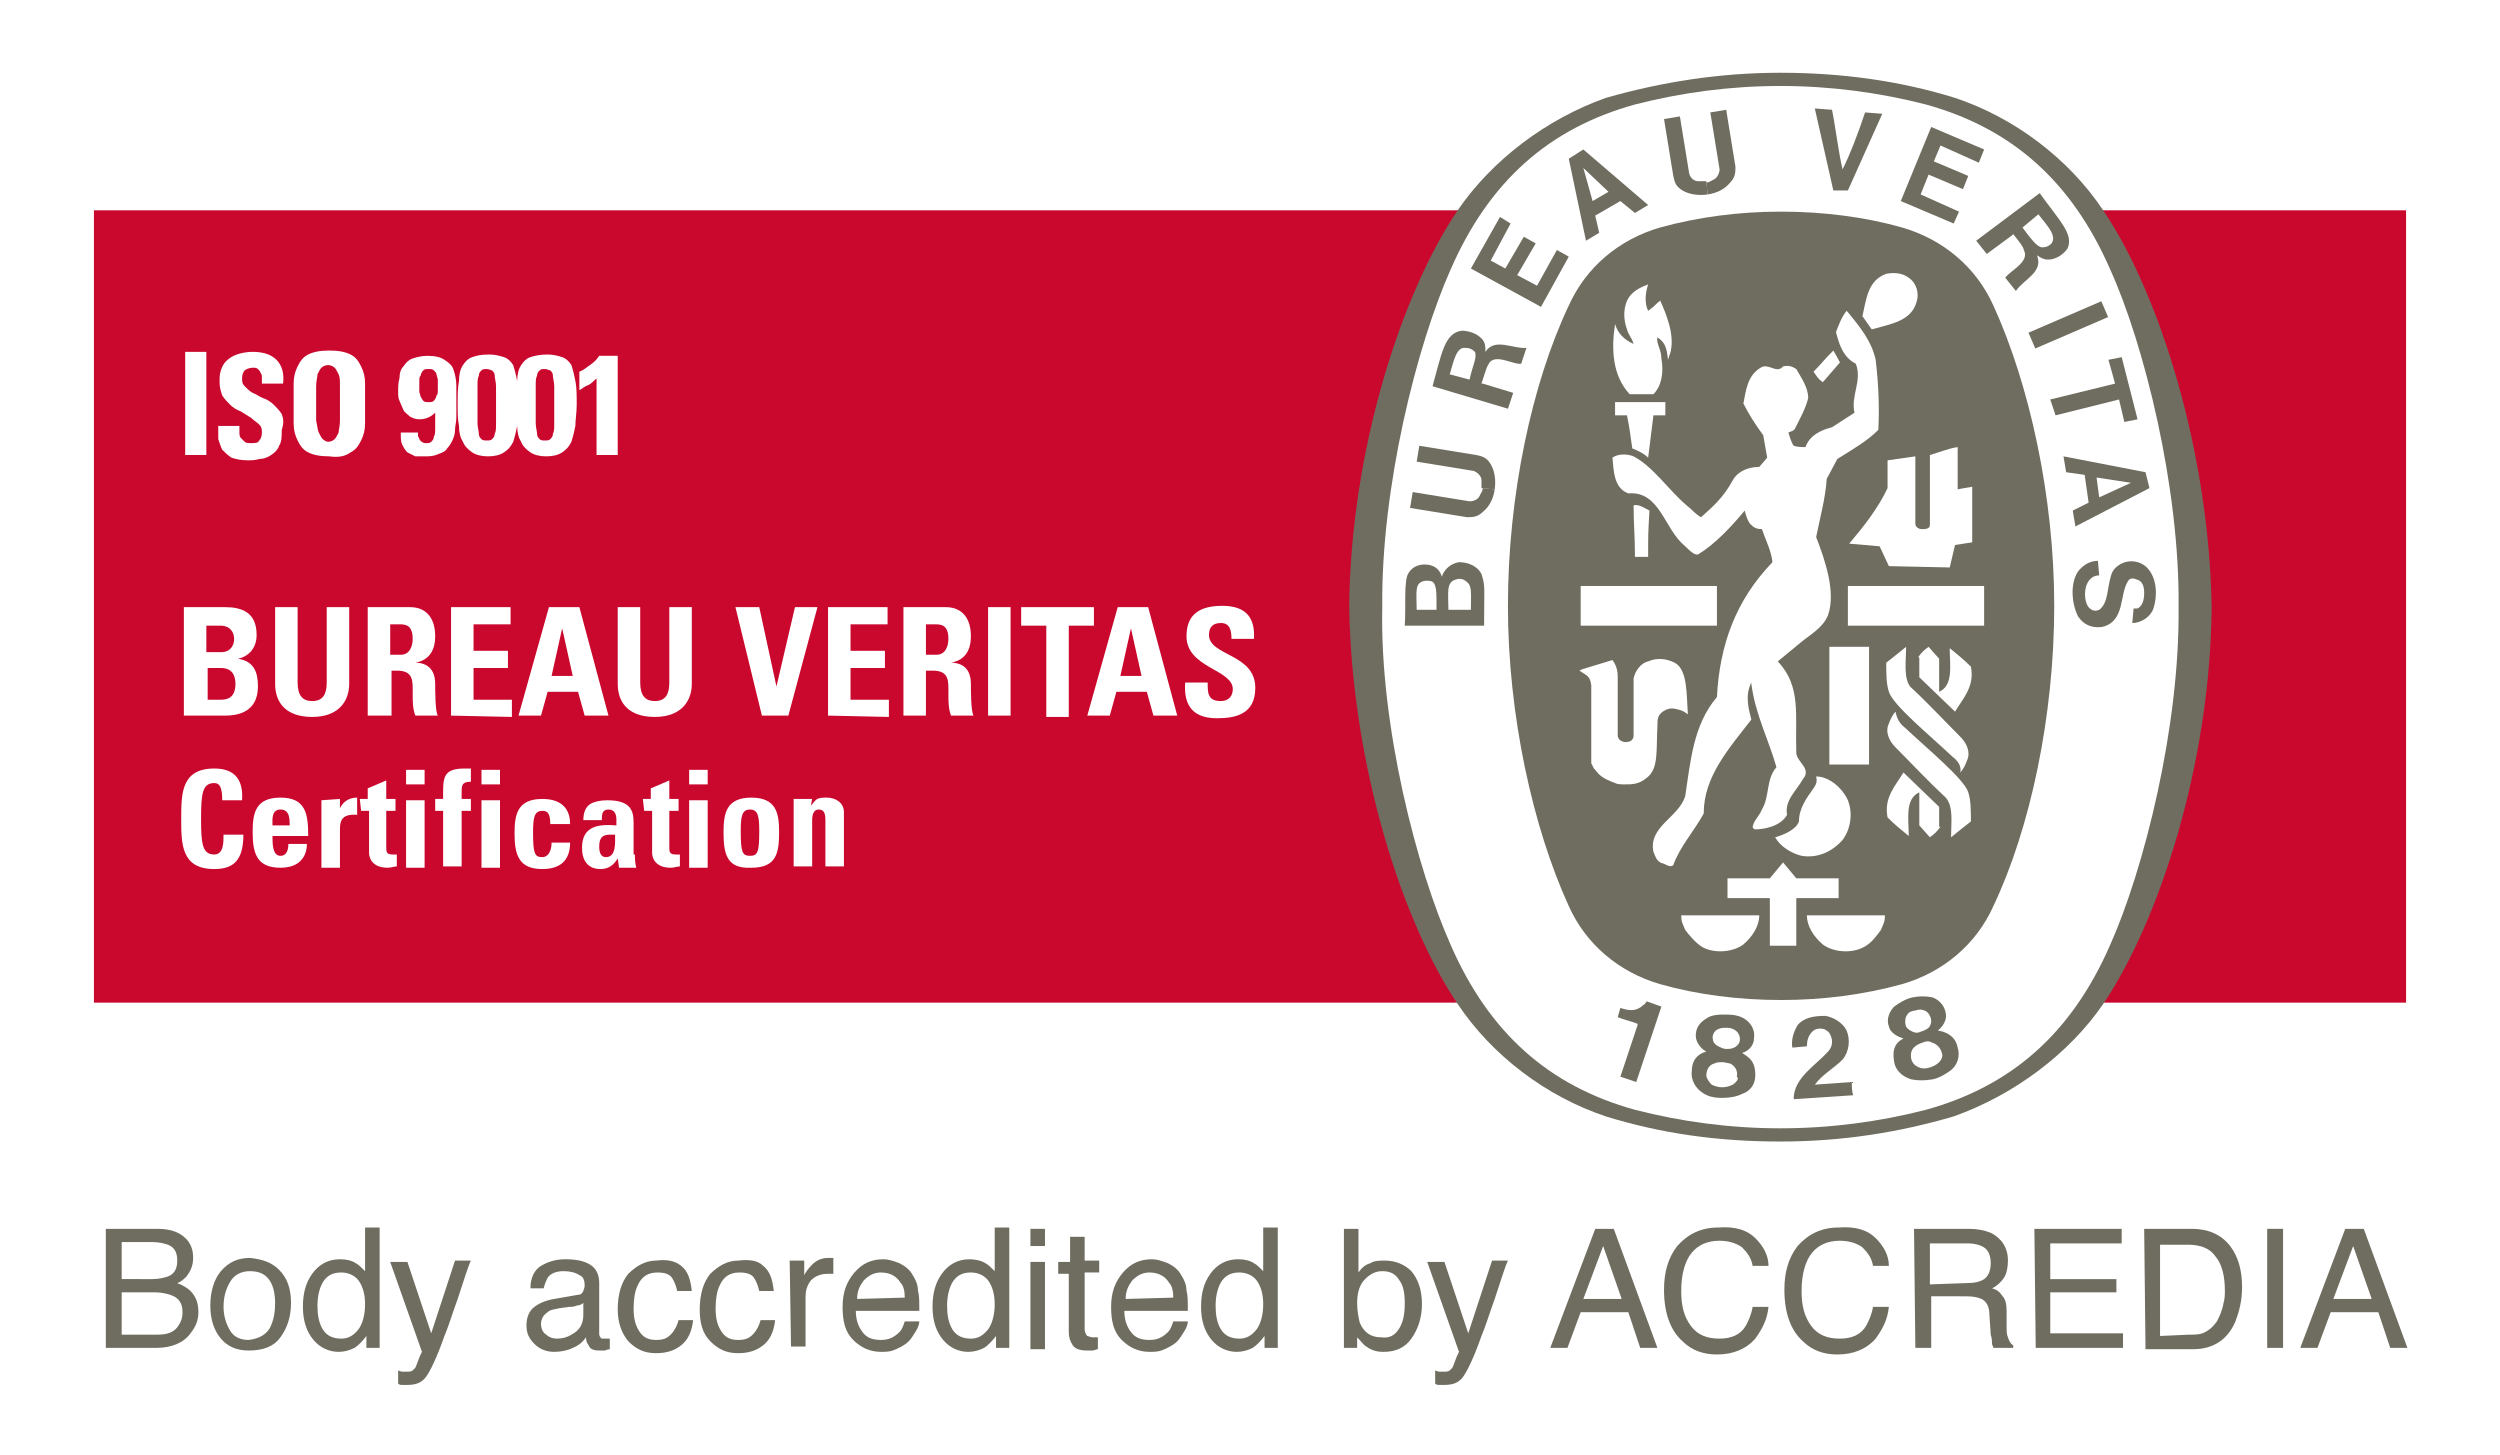
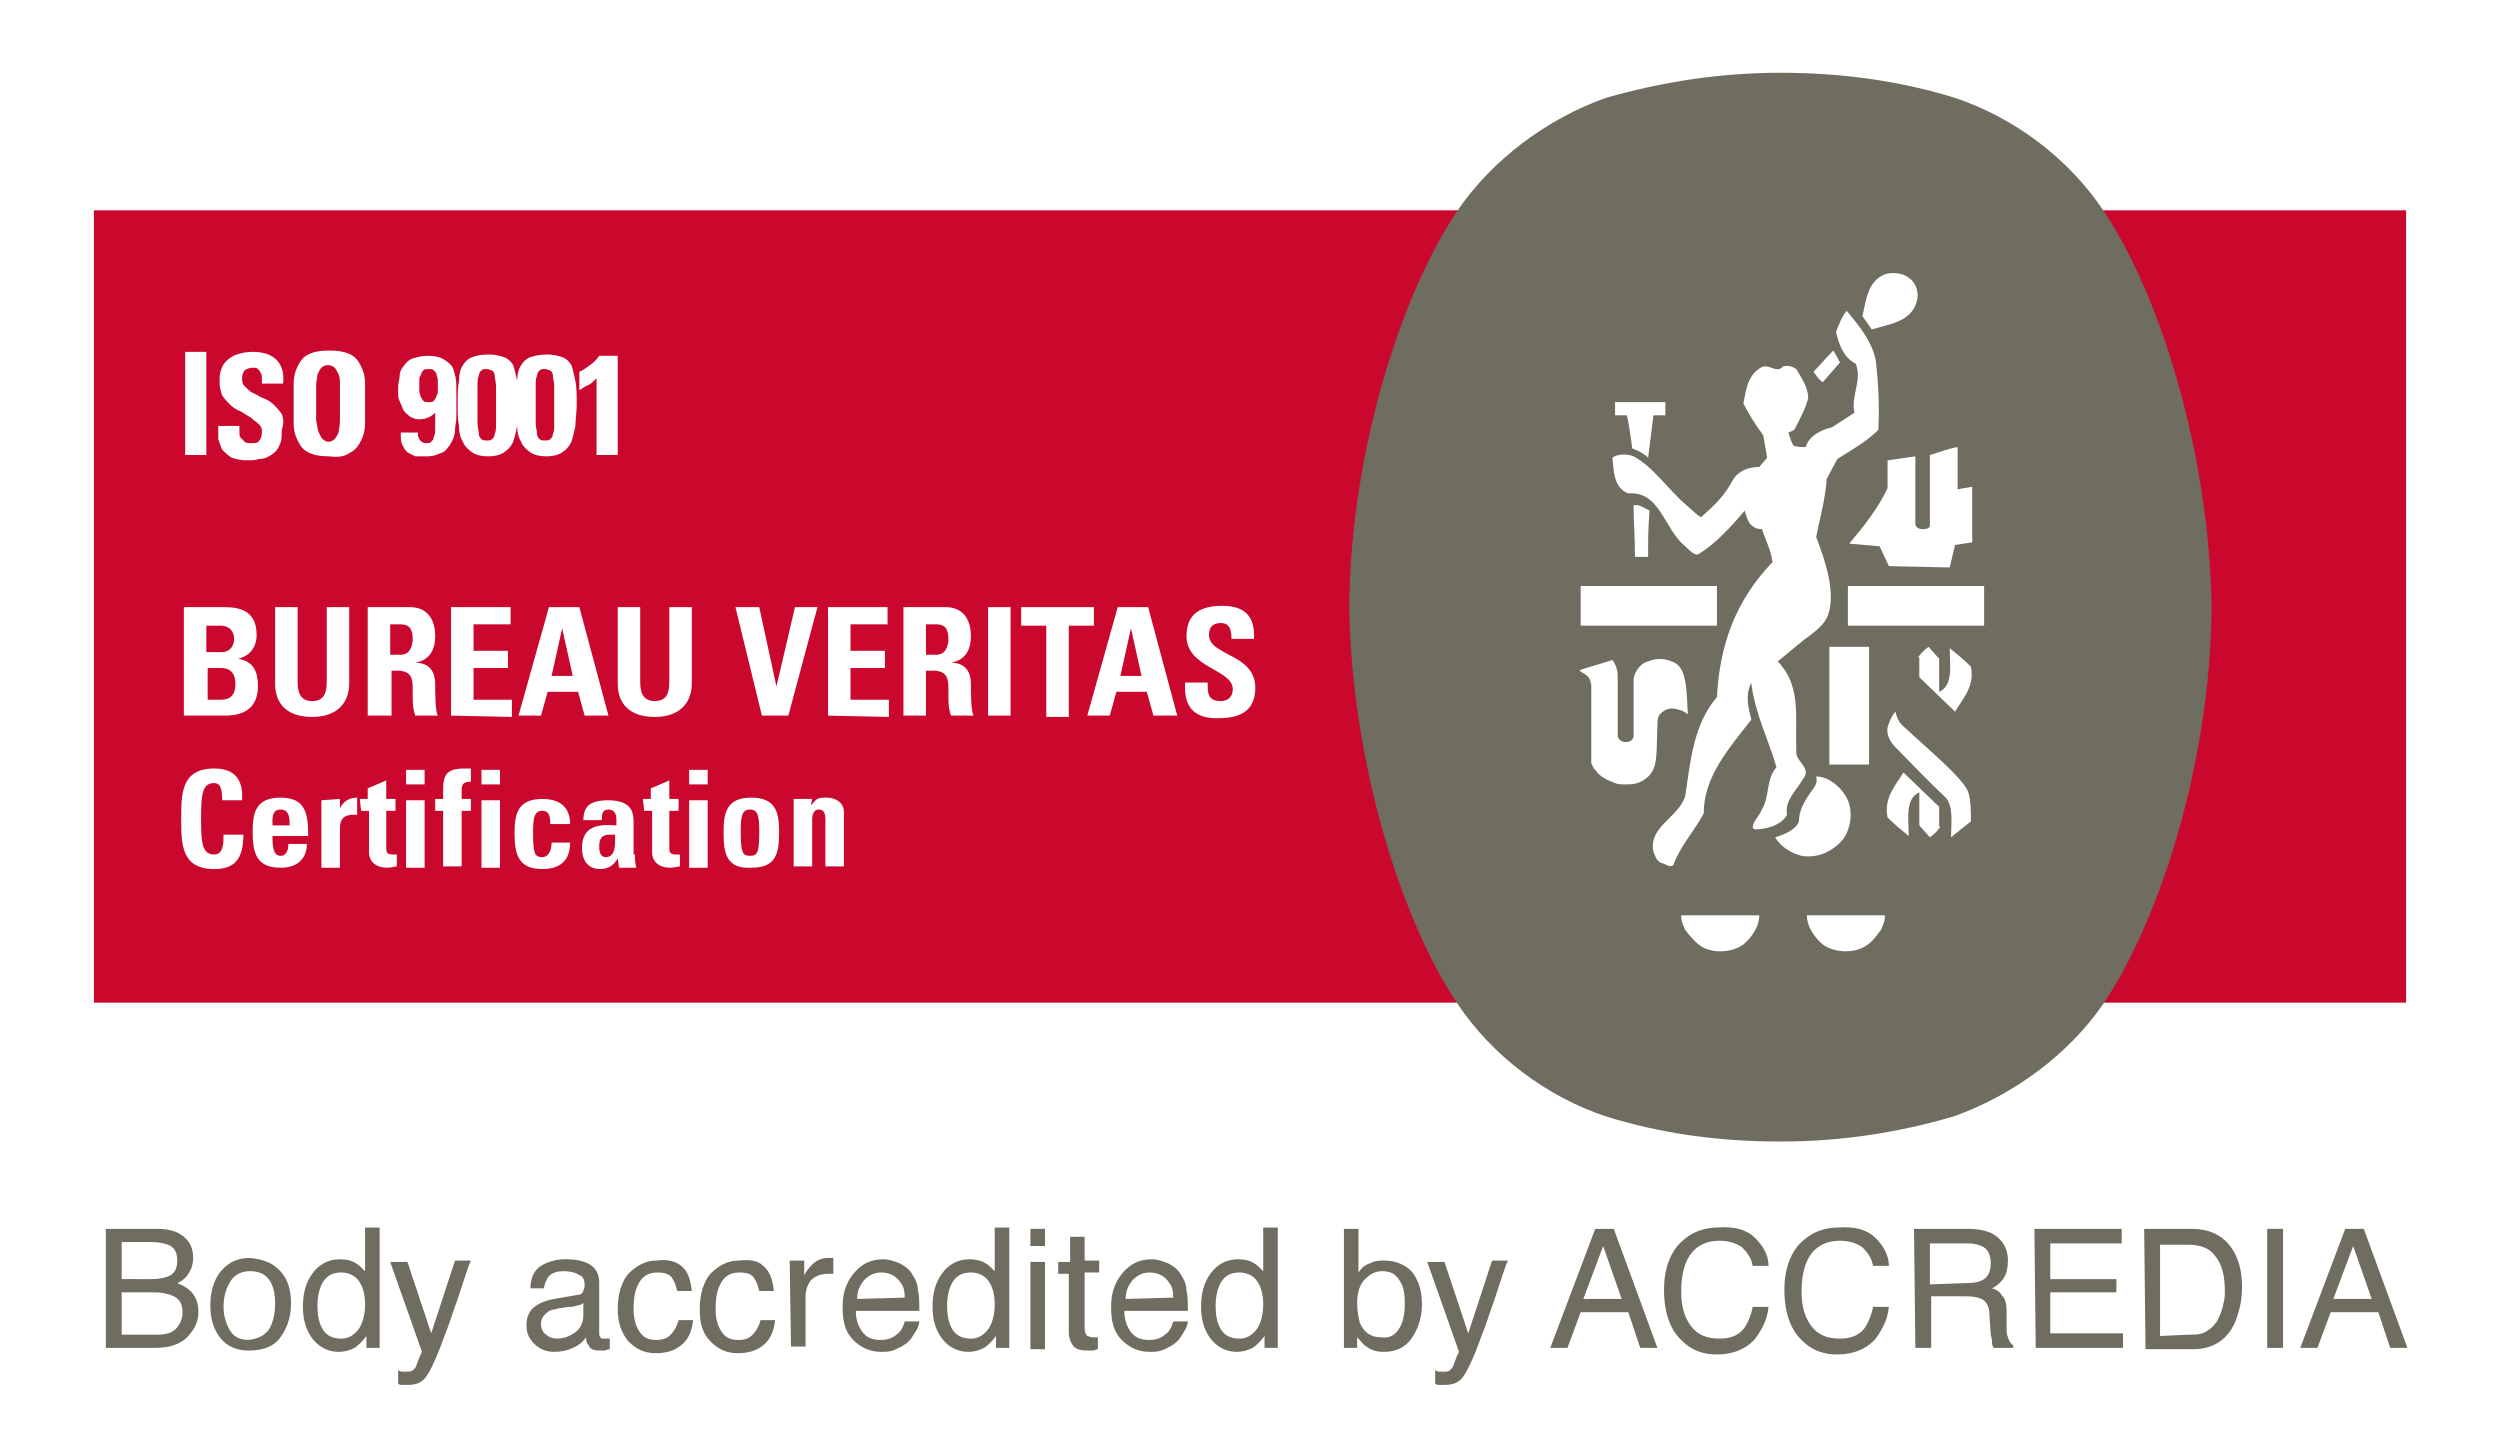
<svg xmlns="http://www.w3.org/2000/svg" version="1.1" id="Livello_1" x="0px" y="0px" viewBox="0 0 189 110" style="enable-background:new 0 0 189 110;" xml:space="preserve">
  <style type="text/css">
	.st0{fill:#FFFFFF;}
	.st1{fill:#CA082D;}
	.st2{fill:#6F6D60;}
</style>
  <g id="Logos">
</g>
  <rect class="st0" width="189" height="110" />
  <g id="Interne">
    <g>
      <rect x="7.1" y="15.9" class="st1" width="174.8" height="59.9" />
      <path class="st0" d="M13.9,54.1v-8.2H17c1.3,0,2.4,0.4,2.4,2.1c0,0.9-0.5,1.6-1.4,1.8l0,0c1.2,0.2,1.5,1,1.5,2.1    c0,2.1-1.8,2.2-2.5,2.2C17,54.1,13.9,54.1,13.9,54.1z M15.6,49.3h1.2c0.4,0,0.9-0.3,0.9-1c0-0.6-0.4-1-1-1h-1.1V49.3z M15.6,52.9    h1c0.4,0,1.2,0,1.2-1.2c0-0.7-0.3-1.2-1.1-1.2h-1v2.4C15.7,52.9,15.6,52.9,15.6,52.9z" />
      <path class="st0" d="M26.4,45.9v5.8c0,1.2-0.7,2.5-2.8,2.5c-1.9,0-2.8-1-2.8-2.5v-5.8h1.7v5.7c0,1,0.4,1.4,1.1,1.4    c0.8,0,1.1-0.5,1.1-1.4v-5.7H26.4z" />
      <path class="st0" d="M29.5,54.1h-1.7v-8.2H31c1.2,0,1.9,0.8,1.9,2.2c0,1-0.4,1.8-1.5,2l0,0c0.4,0,1.5,0.1,1.5,1.6    c0,0.5,0,2.1,0.2,2.4h-1.7c-0.2-0.5-0.2-1.1-0.2-1.6c0-1,0.1-1.8-1.2-1.8h-0.4v3.4C29.6,54.1,29.5,54.1,29.5,54.1z M29.5,49.5h0.8    c0.7,0,0.9-0.7,0.9-1.2c0-0.8-0.3-1.1-0.9-1.1h-0.8V49.5z" />
      <path class="st0" d="M34.1,54.1v-8.2h4.5v1.3h-2.8v2h2.6v1.3h-2.6v2.4h2.9v1.3L34.1,54.1C34.1,54.2,34.1,54.1,34.1,54.1z" />
      <path class="st0" d="M39.2,54.1l2.3-8.2h2.3l2.2,8.2h-1.8l-0.5-1.8h-2.3l-0.5,1.8H39.2z M42.5,47.5L42.5,47.5l-0.8,3.6h1.6    L42.5,47.5z" />
      <path class="st0" d="M52.3,45.9v5.8c0,1.2-0.7,2.5-2.8,2.5c-1.9,0-2.8-1-2.8-2.5v-5.8h1.7v5.7c0,1,0.4,1.4,1.1,1.4    c0.8,0,1.1-0.5,1.1-1.4v-5.7H52.3z" />
      <path class="st0" d="M55.6,45.9h1.8l1.3,6l0,0l1.4-6h1.7l-2.2,8.2h-2L55.6,45.9z" />
      <path class="st0" d="M62.6,54.1v-8.2h4.5v1.3h-2.8v2h2.6v1.3h-2.6v2.4h2.9v1.3L62.6,54.1L62.6,54.1z" />
      <path class="st0" d="M70,54.1h-1.7v-8.2h3.2c1.2,0,1.9,0.8,1.9,2.2c0,1-0.4,1.8-1.5,2l0,0c0.4,0,1.5,0.1,1.5,1.6    c0,0.5,0,2.1,0.2,2.4h-1.7c-0.2-0.5-0.2-1.1-0.2-1.6c0-1,0.1-1.8-1.2-1.8H70V54.1z M70,49.5h0.8c0.7,0,0.9-0.7,0.9-1.2    c0-0.8-0.3-1.1-0.9-1.1H70V49.5z" />
      <path class="st0" d="M74.7,54.1v-8.2h1.7v8.2H74.7z" />
      <path class="st0" d="M82.7,45.9v1.4h-1.9v6.9h-1.7v-6.9h-1.9v-1.4H82.7z" />
      <path class="st0" d="M82.2,54.1l2.3-8.2h2.3l2.2,8.2h-1.8l-0.5-1.8h-2.3l-0.5,1.8H82.2z M85.5,47.5L85.5,47.5l-0.8,3.6h1.6    L85.5,47.5z" />
      <path class="st0" d="M92,54.3c-2.1,0-2.5-1.3-2.4-2.7h1.7c0,0.8,0,1.4,1,1.4c0.6,0,0.9-0.4,0.9-0.9c0-1.5-3.5-1.6-3.5-4    c0-1.3,0.6-2.3,2.7-2.3c1.7,0,2.5,0.8,2.4,2.5h-1.7c0-0.6-0.1-1.2-0.8-1.2c-0.6,0-0.9,0.3-0.9,0.9c0,1.6,3.5,1.4,3.5,4    C94.9,54,93.4,54.3,92,54.3z" />
      <path class="st0" d="M13.7,61.9c0-1.9,0-3.8,2.5-3.8c1.6,0,2.2,0.9,2.1,2.4h-1.5c0-1-0.2-1.3-0.6-1.3c-0.9,0-1,0.8-1,2.7    s0.1,2.7,1,2.7c0.7,0,0.7-0.9,0.7-1.5h1.5c0,2-0.8,2.6-2.2,2.6C13.7,65.7,13.7,63.8,13.7,61.9z" />
      <path class="st0" d="M20.6,63.2c0,0.6,0,1.5,0.6,1.5c0.5,0,0.6-0.5,0.6-0.9h1.4c0,0.6-0.2,1-0.5,1.3s-0.8,0.5-1.5,0.5    c-1.8,0-2.1-1.1-2.1-2.7c0-1.4,0.2-2.6,2.1-2.6s2.1,1.2,2.1,2.9C23.3,63.2,20.6,63.2,20.6,63.2z M21.9,62.4c0-0.5,0-1.2-0.7-1.2    s-0.6,0.8-0.6,1.2H21.9z" />
      <path class="st0" d="M25.7,60.4v0.7l0,0c0.3-0.6,0.8-0.8,1.3-0.8v1.3c-1.3-0.1-1.3,0.6-1.3,1.2v2.8h-1.4v-5.1L25.7,60.4L25.7,60.4    z" />
      <path class="st0" d="M27.2,60.4h0.6v-0.8l1.4-0.6v1.4h0.7v0.9h-0.7V64c0,0.4,0,0.6,0.5,0.6c0.1,0,0.2,0,0.3,0v0.9    c-0.2,0-0.4,0.1-0.7,0.1c-1.2,0-1.4-0.8-1.4-1.1v-3.2h-0.6L27.2,60.4L27.2,60.4z" />
-       <path class="st0" d="M32.1,58.2v1.1h-1.4v-1.1H32.1z M32.1,65.6h-1.4v-5.1h1.4V65.6z" />
+       <path class="st0" d="M32.1,58.2v1.1h-1.4v-1.1H32.1z M32.1,65.6h-1.4v-5.1h1.4z" />
      <path class="st0" d="M35.6,59.1c-0.6,0-0.7,0.2-0.7,0.7v0.6h0.7v0.9h-0.7v4.2h-1.4v-4.2h-0.6v-0.9h0.6c0-1.5-0.1-2.3,1.6-2.3    c0.2,0,0.3,0,0.5,0C35.6,58.1,35.6,59.1,35.6,59.1z" />
      <path class="st0" d="M37.8,58.2v1.1h-1.4v-1.1H37.8z M37.8,65.6h-1.4v-5.1h1.4V65.6z" />
      <path class="st0" d="M41.6,62.3c0-0.8-0.2-1-0.6-1c-0.6,0-0.7,0.5-0.7,1.6c0,1.6,0.1,1.9,0.7,1.9c0.4,0,0.7-0.4,0.7-1.1h1.4    c0,1.4-0.8,2-2.1,2c-1.8,0-2.1-1.1-2.1-2.7c0-1.4,0.2-2.6,2.1-2.6c1.3,0,2.1,0.6,2.1,1.9C43.1,62.3,41.6,62.3,41.6,62.3z" />
      <path class="st0" d="M48,64.6c0,0.3,0,0.6,0.1,1h-1.3l-0.1-0.7l0,0c-0.3,0.5-0.7,0.8-1.3,0.8c-1,0-1.4-0.7-1.4-1.6    c0-1.7,1.3-1.8,2.6-1.7V62c0-0.4-0.1-0.8-0.6-0.8s-0.5,0.4-0.5,0.8h-1.4c0-0.6,0.2-1,0.5-1.2s0.8-0.3,1.3-0.3c1.8,0,2,0.8,2,1.7    v2.4C47.9,64.6,48,64.6,48,64.6z M45.3,64c0,0.4,0.1,0.8,0.5,0.8c0.8,0,0.7-1.1,0.7-1.7C45.9,63.1,45.3,63,45.3,64z" />
      <path class="st0" d="M48.6,60.4h0.6v-0.8l1.4-0.6v1.4h0.7v0.9h-0.7V64c0,0.4,0,0.6,0.5,0.6c0.1,0,0.2,0,0.3,0v0.9    c-0.2,0-0.4,0.1-0.7,0.1c-1.2,0-1.4-0.8-1.4-1.1v-3.2h-0.6L48.6,60.4L48.6,60.4z" />
      <path class="st0" d="M53.5,58.2v1.1h-1.4v-1.1H53.5z M53.5,65.6h-1.4v-5.1h1.4V65.6z" />
      <path class="st0" d="M54.7,62.9c0-1.4,0.2-2.6,2.1-2.6c1.9,0,2.1,1.2,2.1,2.6c0,1.6-0.2,2.7-2.1,2.7    C54.9,65.7,54.7,64.5,54.7,62.9z M57.4,62.8c0-1.1-0.1-1.6-0.7-1.6c-0.6,0-0.7,0.5-0.7,1.6c0,1.6,0.1,1.9,0.7,1.9    C57.3,64.7,57.4,64.4,57.4,62.8z" />
      <path class="st0" d="M61.3,60.9L61.3,60.9c0.2-0.2,0.3-0.4,0.5-0.5s0.4-0.1,0.7-0.1c0.7,0,1.3,0.4,1.3,1.1v4.1h-1.4V62    c0-0.5-0.1-0.8-0.5-0.8s-0.5,0.4-0.5,0.8v3.5H60v-5.1h1.4L61.3,60.9L61.3,60.9z" />
      <g>
        <path class="st2" d="M134.6,86.3L134.6,86.3c4.7,0,9-0.7,13.1-1.9l0,0c4.5-1.6,8.7-4.7,11.3-8.5l0,0c4.2-6.2,8.1-18.1,8.2-30l0,0     c-0.2-11.9-4-23.8-8.2-30l0,0c-2.6-3.9-6.7-7-11.2-8.5l0,0c-4.2-1.3-8.6-1.9-13.2-1.9l0,0c-4.6,0-9,0.7-13.2,1.9l0,0     c-4.5,1.6-8.6,4.7-11.2,8.5l0,0c-4.2,6.2-8.1,18.1-8.2,30l0,0c0.2,11.9,4,23.8,8.2,30l0,0c2.6,3.9,6.7,7,11.2,8.5l0,0     C125.6,85.7,129.9,86.3,134.6,86.3L134.6,86.3z" />
-         <path class="st0" d="M164.7,45.9c0.1,9-2.6,19.8-5.2,25.6c-2.9,6.6-7.4,10.6-13.9,12.4c-3.5,0.9-7.2,1.4-11,1.4l0,0     c-3.8,0-7.5-0.5-11-1.4c-6.5-1.8-11-5.8-13.9-12.4c-2.6-5.8-5.4-16.7-5.2-25.6l0,0c-0.1-9,2.6-19.8,5.2-25.6     c2.9-6.6,7.4-10.6,13.9-12.4c3.5-0.9,7.2-1.4,11-1.4l0,0c3.8,0,7.5,0.5,11,1.4c6.5,1.8,11,5.8,13.9,12.4     C162.1,26,164.8,36.9,164.7,45.9L164.7,45.9z" />
        <path class="st2" d="M134.7,16c3.1,0,6.3,0.4,9.1,1.2l0,0c3.1,0.9,5.6,3,6.9,5.9c2.7,5.9,4.6,14.4,4.6,22.7l0,0     c0,8.3-1.8,16.8-4.6,22.7c-1.3,2.9-3.8,5-6.9,5.9l0,0c-2.9,0.8-6,1.2-9.1,1.2h-0.1c-3.1,0-6.3-0.4-9.1-1.2l0,0     c-3.1-0.9-5.6-3-6.9-5.9c-2.7-5.9-4.6-14.4-4.6-22.7l0,0c0-8.3,1.8-16.8,4.6-22.7c1.3-2.9,3.8-5,6.9-5.9l0,0     c2.9-0.8,6-1.2,9.1-1.2C134.6,16,134.7,16,134.7,16z" />
        <path class="st0" d="M139.1,27.4c-0.4-0.7-0.1-0.1-0.5-0.9" />
        <rect x="119.5" y="44.3" class="st0" width="10.3" height="3" />
        <g>
          <path class="st0" d="M127.4,70.3c-0.2-0.5-0.3-0.6-0.3-1.1c2.2,0,3.6,0,5.9,0c0,0.8-0.5,1.6-1.2,2.2c-0.8,0.6-2.2,0.7-3.1,0.2      C128.2,71.3,127.7,70.7,127.4,70.3z" />
-           <path class="st0" d="M133.8,67.9h-3.2v-1.5h3.2l1-1.2c0.5,0.6,0.5,0.6,1,1.2h3.2v1.5h-3.2c0,1.6,0,1.8,0,3.6c-0.6,0-1.5,0-2,0      V67.9z" />
          <path class="st0" d="M134.2,63.3c0.7-0.2,1.6-0.6,1.8-1.2c0-1,0.6-1.8,1.1-2.5c0.2-0.3,0.3-0.5,0.2-0.9c1,0,2,0.9,2.4,1.8      c0.4,1,0.2,2.2-0.4,3c-0.8,0.9-1.9,1.4-3.1,1.2C135.4,64.5,134.6,64,134.2,63.3z" />
          <path class="st0" d="M126.6,50.1c-0.6-0.3-1.3-0.4-2-0.1c-0.5,0.1-1,0.7-1.1,1.3c0,1.8,0,2.3,0,4.3c0,0.3-0.2,0.5-0.6,0.5      c-0.3,0-0.6-0.2-0.6-0.5v-4.4c0-0.5-0.1-0.9-0.4-1.3l-2.3,0.7l-0.2,0.1c0.6,0.4,0.8,0.4,0.9,1.1v5.6v0.3l0.1,0.2l0.1,0.2      l0.1,0.1c0.4,0.6,1,0.8,1.5,1c0.2,0.1,0.5,0.1,0.7,0.1c0.6,0,1.1,0,1.7-0.5c0.9-0.7,0.7-2,0.8-3.9c0-0.5,0-0.8,0.4-1.1      c0.3-0.2,0.6-0.3,1-0.2s0.5,0.1,0.9,0.4C127.5,52.6,127.6,50.6,126.6,50.1z" />
-           <path class="st0" d="M147.6,57.2c-1.7-1.6-4.5-3.9-4.8-4.9c-0.2-0.6-0.2-1.4-0.2-2.2c0.5-0.4,0.9-0.7,1.5-1.2      c0,1.1-0.2,2.3,0.3,3c1.4,1.3,2.6,2.6,3.8,3.8c0.5,0.5,0.8,1.2,0.5,1.8c-0.1,0.3-0.3,0.7-0.5,0.9      C148.3,57.9,148,57.5,147.6,57.2z" />
          <path class="st0" d="M138.3,48.9c1.3,0,1.7,0,3,0v8.9h-3V48.9z" />
          <path class="st0" d="M145,49.7c0.3-0.4,0.4-0.5,0.8-0.8l0.8,0.9v2.5l0,0c1.1-0.5,0.8-2,0.8-3.3c0.6,0.5,1,0.8,1.6,1.4      c0.3,1.5-0.6,2.4-1.2,3.4l-2.7-2.6v-1.5C145.1,49.7,145,49.7,145,49.7z" />
          <path class="st0" d="M147.4,42.9l0.4-1.7l1.3-0.2v-4.2c-0.5,0.1-0.7,0.1-1.1,0.2v-3.2c-0.7,0.1-1.4,0.4-2.1,0.6v5.3l0,0      c0,0.3-0.4,0.3-0.5,0.3h-0.1c-0.3,0-0.5-0.2-0.5-0.4c0-1.9,0-3.3,0-5.1l-2.1,0.3v2.1c-0.7,1.5-1.8,2.9-2.9,4.2      c1.1,0.1,1.2,0.1,2.3,0.2l0.7,1.5L147.4,42.9L147.4,42.9z" />
          <path class="st0" d="M123.6,41.9c0-1.4-0.1-2.3-0.1-3.7c0.4-0.1,0.8,0.2,1.2,0.4c-0.1,1.7-0.1,1.7-0.1,3.5h-1V41.9z" />
          <path class="st0" d="M123.4,33.9c-0.2-1.4-0.2-1.5-0.4-2.5c-0.3,0-0.4,0-0.9,0v-1c1.5,0,2.3,0,3.8,0v1c-0.4,0-0.5,0-0.9,0      l-0.4,3.2C124.3,34.3,123.9,34.1,123.4,33.9z" />
-           <path class="st0" d="M123.2,29.8c-1.3-1.4-1.4-3.4-1.1-5.3l0,0c0.2,0.7,0.7,1.2,1.4,1.5c-0.1-0.4-0.4-0.7-0.5-1.1      c-0.3-0.8-0.3-1.8,0.2-2.5c0.4-0.5,0.9-0.7,1.4-0.9c-0.2,0.6-0.3,1.4,0,2c0.4-0.3,0.4-0.3,0.7-0.6c0.1-0.1,0.2-0.1,0.2-0.2      c0.5,1.1,1.1,2.6,0.8,3.9l-0.2,0.6c-0.1-0.9-0.2-1.3-0.8-1.7c-0.1,0.5,0.3,0.9,0.3,1.6c0.2,1.1,0,2.1-0.6,2.7H123.2z" />
          <g>
            <path class="st0" d="M139.1,27.4l-1.3,1.5c-0.4-0.3-0.4-0.4-0.7-0.8c0.7-0.7,0.7-0.8,1.5-1.6" />
          </g>
          <path class="st0" d="M140.8,23.9c0.3-1.3,0.4-2.7,1.8-3.2c0.5-0.1,1.2-0.1,1.7,0.3c0.6,0.4,0.8,1.2,0.6,1.8      c-0.4,1.5-2,1.7-3.4,2.1L140.8,23.9z" />
          <polygon class="st0" points="150,44.3 150,47.3 139.7,47.3 139.7,44.3     " />
          <path class="st0" d="M125,64.4c-0.4-1.9,1.9-2.6,2.4-4.2c0.4-2.6,0.6-5.4,2.4-7.5c0.2-3.9,1.4-7.3,4.2-10.2      c-0.1-0.9-0.5-1.6-0.8-2.5c-0.4,0-0.6-0.1-0.9-0.4c-0.2-0.3-0.3-0.6-0.4-1c-1,1.2-2.2,2.5-3.5,3.3c-0.2,0.1-0.5-0.1-1-0.6      c-1.6-1.3-1.9-4.2-4.3-4c-1.1-0.4-1.1-1.7-1.2-2.7c0.4-0.3,1.1-0.3,1.6-0.1c1.5,0.8,2.6,2.5,4,3.7c0.4,0.3,0.7,0.7,1.1,0.9      c0.9-0.8,1.7-1.5,2.4-2.8c0.4-0.7,1.2-1,2-1l0.6-0.7l-0.3-1.7c-0.6-0.8-1.1-1.6-1.5-2.4c0.2-1,0.3-2.1,1.3-2.7      c0.6-0.4,1.2,0.5,1.7-0.1c0.4-0.1,0.7,0,1,0.2c0.4,0.7,0.9,1.4,0.9,2.2c-0.2,0.8-0.6,1.5-1,2.3c-0.1,0.2-0.3,0.2-0.5,0.3      c0.1,0.3,0.2,0.7,0.4,1c0.3,0.1,0.6,0.1,0.9,0.1c0.3-0.9,1.2-1.3,2-1.5l1.7-1.1c-0.3-1.3,0.6-2.4,0.1-3.7      c-1-0.5-1.3-1.6-1.5-2.4c0.2-0.5,0.4-1.1,0.8-1.6l0.1,0.1c0.9,1.1,1.8,2.2,2.1,3.6c0.2,1.7,0.3,3.5,0.2,5.3      c-0.9,0.9-2,1.5-3.1,2.2l-0.8,1.5c-0.1,1.5-0.5,2.9-0.8,4.4c0.7,1.8,1.5,4.2,0.9,5.9c-0.4,1-1.4,1.5-2.1,2.1l-1.7,1.4      c1.8,1.9,1.3,4.1,1.4,6.9c0,0.7,1.2,1.2,0.5,2c-0.5,0.9-1.4,1.6-1.2,2.7c-0.5,0.9-1.8,1.1-2.4,1.1c-0.1,0-0.2-0.1-0.2-0.2      c0.1-0.5,0.5-0.8,0.7-1.3c0.6-1,0.3-2.3,1.1-3.2c-0.6-2.1-1.6-4-1.9-6.3v-0.1c-0.5,1-0.2,2,0,2.8c-1.7,2.2-3.6,4.3-3.6,7.1      c-0.7,1.3-1.8,2.5-2.3,3.9c-0.2,0.2-0.5,0-0.7-0.1C125.3,65.2,125.2,64.9,125,64.4z" />
          <path class="st0" d="M144,55c1.7,1.6,4.5,3.9,4.8,4.9c0.2,0.6,0.2,1.4,0.2,2.2c-0.5,0.4-0.9,0.7-1.5,1.2c0-1.1,0.2-2.3-0.4-3      c-1.4-1.3-2.6-2.6-3.8-3.8c-0.5-0.5-0.8-1.2-0.5-1.8c0.1-0.3,0.3-0.7,0.5-0.9C143.4,54.3,143.6,54.7,144,55z" />
          <path class="st0" d="M146.7,62.5c-0.3,0.4-0.4,0.5-0.8,0.8l-0.8-0.9v-2.5l0,0c-1.1,0.5-0.8,2-0.8,3.3c-0.6-0.5-1-0.8-1.6-1.4      c-0.3-1.5,0.6-2.4,1.2-3.4l2.7,2.6v1.5C146.6,62.5,146.7,62.5,146.7,62.5z" />
          <path class="st0" d="M142.2,70.3c0.2-0.5,0.3-0.6,0.3-1.1c-2.2,0-3.6,0-5.9,0c0,0.8,0.5,1.6,1.2,2.2c0.8,0.6,2.2,0.7,3.1,0.2      C141.5,71.3,141.9,70.7,142.2,70.3z" />
        </g>
        <g>
          <g>
            <path class="st2" d="M135.6,83.1c0-1.6,1.6-2.5,2.6-3.6c0.3-0.3,0.4-0.8,0.2-1.2c-0.1-0.3-0.3-0.4-0.5-0.5       c-0.4-0.1-0.7,0-0.9,0.2c-0.3,0.3-0.4,0.7-0.4,1.1l-1.1,0.1c-0.1-0.6,0.1-1.2,0.4-1.7c0.5-0.6,1.3-0.7,2.1-0.7       c0.6,0.1,1.3,0.5,1.6,1.1c0.3,0.7,0.2,1.6-0.3,2.2c-0.7,0.7-1.5,1.1-2.1,1.9l2.8-0.2c0,0.4,0,0.7,0.1,1L135.6,83.1z" />
            <path class="st2" d="M125.6,76.1L125.6,76.1l-1.9,5.7l-1.2-0.4l1.3-3.9v-0.1c-0.5-0.2-1-0.3-1.5-0.5l0.2-0.7       c0.6,0.2,1.2,0.3,1.7-0.2c0.2-0.1,0.2-0.2,0.3-0.3L125.6,76.1z" />
            <g>
              <path class="st2" d="M148,79.2c-0.1-0.6-0.5-1-1.1-1.2l-0.4-0.1c0.4-0.3,0.7-0.8,0.6-1.3c-0.1-0.6-0.5-1-1-1.2        c-0.5-0.1-1-0.1-1.5,0s-1,0.4-1.4,0.7c-0.4,0.4-0.6,1-0.4,1.5c0.1,0.5,0.7,0.8,1.1,0.9l-0.3,0.2c-0.5,0.4-0.5,1-0.4,1.6        s0.6,1.1,1.3,1.3c0.5,0.1,1,0.1,1.6,0c0.5-0.1,1-0.4,1.4-0.7C148,80.5,148.2,79.8,148,79.2z M144.1,77.6        c-0.1-0.2-0.1-0.7,0.1-0.9c0.1-0.2,0.4-0.3,0.6-0.3c0.2-0.1,0.5-0.1,0.7,0c0.3,0.1,0.5,0.5,0.5,0.8c0,0.2-0.1,0.4-0.2,0.5        c-0.1,0.1-0.3,0.2-0.6,0.3c-0.2,0.1-0.4,0.1-0.6,0S144.2,77.8,144.1,77.6z M146.6,80.3c-0.2,0.2-0.4,0.3-0.7,0.4        s-0.6,0.1-0.8,0c-0.3-0.1-0.5-0.3-0.6-0.6c-0.1-0.4,0-0.8,0.3-1c0.1-0.1,0.3-0.2,0.6-0.3l0,0c0.2-0.1,0.5-0.1,0.6,0        c0.4,0.1,0.7,0.4,0.8,0.8C146.9,79.8,146.8,80.1,146.6,80.3z" />
            </g>
            <g>
              <path class="st2" d="M132.7,81.3c0-0.6-0.1-1.1-0.7-1.5l-0.3-0.2c0.4-0.1,0.9-0.5,0.9-1.1c0.1-0.6-0.2-1.1-0.6-1.4        c-0.4-0.3-0.9-0.4-1.5-0.4c-0.5,0-1.1,0-1.5,0.3c-0.5,0.3-0.8,0.7-0.8,1.3c0,0.5,0.4,1,0.8,1.2l-0.3,0.1        c-0.6,0.3-0.8,0.8-0.8,1.4c-0.1,0.6,0.3,1.3,0.8,1.6c0.4,0.3,0.9,0.4,1.5,0.4s1.1-0.1,1.5-0.3C132.3,82.5,132.7,82,132.7,81.3        z M129.5,78.6c-0.1-0.3,0.1-0.7,0.4-0.8c0.2-0.1,0.4-0.1,0.7-0.1c0.2,0,0.5,0.1,0.6,0.2c0.3,0.2,0.4,0.6,0.3,0.9        c-0.1,0.2-0.2,0.3-0.4,0.4s-0.4,0.1-0.6,0.1c-0.2,0-0.4-0.1-0.6-0.2C129.7,79,129.5,78.8,129.5,78.6z M131,82        c-0.2,0.1-0.5,0.2-0.8,0.2s-0.6-0.1-0.8-0.2c-0.2-0.2-0.4-0.5-0.4-0.7c0-0.4,0.2-0.8,0.6-0.9c0.2-0.1,0.4-0.1,0.6-0.1l0,0        c0.2,0,0.5,0.1,0.6,0.1c0.4,0.2,0.6,0.6,0.5,1C131.5,81.5,131.3,81.8,131,82z" />
            </g>
          </g>
          <g>
            <rect x="153.4" y="23.9" transform="matrix(0.918 -0.396 0.396 0.918 3.066 63.958)" class="st2" width="6" height="1.3" />
            <path class="st2" d="M138.6,14.4l-1.4-6.2l1.3,0.1c0.3,1.5,0.5,3.3,0.8,4.5c0.6-1.2,1.2-2.8,1.7-4.3l1.3,0.1l-2.6,5.8       L138.6,14.4z" />
            <polygon class="st2" points="115.2,17.9 113.8,20.3 112.7,19.7 114.2,16.9 113.4,16.4 111.2,20.3 116.5,23.2 118.6,19.4        117.7,18.9 116.2,21.6 114.7,20.8 116.1,18.4      " />
            <path class="st2" d="M112,43.4c-0.3-0.6-1-0.9-1.7-0.9c-0.6,0.1-1.1,0.5-1.3,1.1c-0.1-0.4-0.4-0.8-1-0.9s-1.2,0.1-1.5,0.6       c-0.4,0.5-0.2,2.7-0.3,4h6v-0.4C112.2,44.5,112.3,44.3,112,43.4z M108.6,46.1h-1.5c0-1.4-0.2-2.1,0.7-2.2       c0.5,0,0.6,0.1,0.7,0.4C108.6,44.6,108.6,44.9,108.6,46.1z M111.2,46.1h-1.7l0,0c0-1.3-0.2-2.1,0.6-2.3c0.3-0.1,0.6,0,0.8,0.2       C111.3,44.3,111.2,44.9,111.2,46.1z" />
            <polygon class="st2" points="159.4,27.2 160.4,27 161.6,31.7 160.6,31.9 160.2,30.2 155.4,31.4 155,30.2 159.9,29      " />
            <g>
              <path class="st2" d="M129.1,14.7c-0.7,0.1-1.4,0-1.9-0.3s-0.6-0.6-0.7-1.1L125.8,9l1.2-0.2l0.7,4.3c0.1,0.4,0.4,0.6,0.7,0.6        c0.2,0,0.4,0,0.6,0" />
              <path class="st2" d="M129.1,14.7c0.7-0.1,1.3-0.4,1.7-0.9c0.4-0.4,0.4-0.8,0.4-1.2l-0.7-4.3l-1.2,0.2l0.7,4.3        c0,0.3-0.2,0.7-0.5,0.8c-0.2,0.1-0.3,0.2-0.5,0.2" />
            </g>
            <g>
              <path class="st2" d="M162.2,35.7l-6.2-1.2l0.2,1.2l1.4,0.2l0.3,2.1l-1.2,0.6l0.2,1.2l5.6-2.9L162.2,35.7z M158.7,37.6        l-0.2-1.5l2.6,0.4l0,0l0,0l0,0l0,0L158.7,37.6z" />
            </g>
            <path class="st2" d="M161.3,46h0.1h0.1h0.1c0.4-0.2,0.5-0.7,0.5-1.2c0-0.4-0.1-0.9-0.6-1c-0.2-0.1-0.5-0.1-0.6,0.1       c-0.7,1-0.2,3.1-2,3.5c-0.8,0.1-1.4-0.2-1.8-0.8c-0.5-1-0.6-2.5,0-3.4c0.4-0.5,0.9-0.8,1.5-0.8l0.1,1.1c-0.4,0-0.7,0.2-0.9,0.6       c-0.3,0.6-0.2,1.6,0.2,1.9c0.2,0.2,0.5,0.2,0.7,0.1c0.7-0.5,0.6-1.7,0.9-2.6c0.1-0.4,0.4-0.7,0.8-0.9c0.6-0.3,1.4-0.2,1.9,0.3       c0.8,0.8,0.8,2.2,0.5,3.1c-0.2,0.6-0.9,1.1-1.6,1.1L161.3,46L161.3,46z" />
            <g>
              <path class="st2" d="M113,37c-0.1,0.7-0.4,1.3-0.9,1.7c-0.4,0.4-0.8,0.4-1.2,0.4l-4.3-0.7l0.2-1.2l4.3,0.7        c0.4,0,0.7-0.2,0.8-0.5c0.1-0.2,0.2-0.3,0.2-0.5" />
              <path class="st2" d="M113,37c0.1-0.7,0-1.4-0.3-1.9s-0.6-0.6-1.1-0.7l-4.3-0.7l-0.2,1.2l4.3,0.7c0.3,0.1,0.6,0.4,0.6,0.7        c0,0.2,0,0.4,0,0.6" />
            </g>
            <g>
              <path class="st2" d="M119.7,11.3l-1.1,0.7l1.3,6.2l1-0.6l-0.3-1.3l1.9-1.1l1.1,0.9l1-0.6L119.7,11.3z M120.4,15.2l-0.7-2.5        l0,0l0,0l0,0l0,0l1.9,1.8L120.4,15.2z" />
            </g>
            <polygon class="st2" points="148.8,13.3 146.2,12.2 146.7,11 149.6,12.3 150,11.3 146,9.6 143.7,15.2 147.7,16.9 148.1,16        145.2,14.7 145.8,13.2 148.4,14.3      " />
            <path class="st2" d="M112.3,26.6c0-0.4,0-0.8-0.4-1.1c-0.3-0.3-0.9-0.5-1.4-0.5c-1.3,0.2-1.5,1.7-2.2,4.2l5.7,1.7l0.4-1.2       l-2.3-0.7H112c0.2-0.6,0.4-1.3,0.5-1.4c0.4-1,1.9,0,2.5-0.1l0.4-1.2C114.4,26.4,113,25.5,112.3,26.6z M111.1,28.7l-1.5-0.4       c0.3-1,0.5-2.1,1.2-2c0.3,0,0.5,0.1,0.7,0.3C111.7,27,111.3,27.7,111.1,28.7z" />
            <path class="st2" d="M154.2,14.6l-4.8,3.6l0.8,1l1.9-1.4l0.1-0.1c0.4,0.5,0.8,1,0.8,1.2c0.5,0.9-1.1,1.6-1.4,2.1l0.8,1       c0.6-0.9,2.1-1.4,1.6-2.7c0.3,0.2,0.6,0.4,1.1,0.3s0.9-0.4,1.2-0.8C156.8,17.7,155.7,16.7,154.2,14.6z M155.1,18.4       c-0.2,0.2-0.4,0.3-0.7,0.3c-0.4,0-0.9-0.7-1.5-1.5l1.2-1C154.8,17.1,155.5,17.8,155.1,18.4z" />
          </g>
        </g>
      </g>
      <g>
        <path class="st0" d="M43.8,29.5c0.2-0.1,0.4-0.3,0.7-0.4c0.2-0.1,0.4-0.3,0.6-0.5v5.8h1.6v-7.5h-1.4c-0.2,0.3-0.4,0.5-0.7,0.7     s-0.5,0.4-0.8,0.5C43.8,28.1,43.8,29.5,43.8,29.5z M40.1,27c-0.3,0.1-0.5,0.3-0.7,0.6c-0.2,0.3-0.3,0.7-0.3,1.2     C39,29.3,39,29.9,39,30.6c0,0.6,0,1.1,0.1,1.6c0,0.5,0.1,0.9,0.3,1.2c0.1,0.3,0.4,0.6,0.7,0.8s0.7,0.3,1.2,0.3s0.9-0.1,1.2-0.3     s0.5-0.4,0.7-0.8c0.1-0.3,0.2-0.7,0.3-1.2c0-0.5,0.1-1,0.1-1.6c0-0.7,0-1.3-0.1-1.8s-0.2-0.9-0.3-1.2c-0.2-0.3-0.4-0.5-0.7-0.6     s-0.7-0.2-1.1-0.2C40.8,26.8,40.4,26.9,40.1,27z M41.6,28c0.1,0.1,0.2,0.2,0.2,0.4c0,0.2,0.1,0.5,0.1,0.8c0,0.4,0,0.8,0,1.4     s0,1,0,1.4s0,0.6-0.1,0.8c0,0.2-0.1,0.3-0.2,0.4c-0.1,0.1-0.2,0.1-0.4,0.1s-0.3,0-0.4-0.1c-0.1-0.1-0.2-0.2-0.2-0.4     s-0.1-0.5-0.1-0.8c0-0.4,0-0.8,0-1.4s0-1.1,0-1.4c0-0.4,0-0.6,0.1-0.8c0-0.2,0.1-0.3,0.2-0.4c0.1-0.1,0.2-0.1,0.4-0.1     C41.4,27.9,41.5,28,41.6,28z M35.7,27c-0.3,0.1-0.5,0.3-0.7,0.6c-0.2,0.3-0.3,0.7-0.3,1.2c-0.1,0.5-0.1,1.1-0.1,1.8     c0,0.6,0,1.1,0.1,1.6c0,0.5,0.1,0.9,0.3,1.2c0.1,0.3,0.4,0.6,0.7,0.8s0.7,0.3,1.2,0.3s0.9-0.1,1.2-0.3s0.5-0.4,0.7-0.8     c0.1-0.3,0.2-0.7,0.3-1.2c0-0.5,0.1-1,0.1-1.6c0-0.7,0-1.3-0.1-1.8s-0.2-0.9-0.3-1.2c-0.2-0.3-0.4-0.5-0.7-0.6s-0.7-0.2-1.1-0.2     C36.3,26.8,36,26.9,35.7,27z M37.2,28c0.1,0.1,0.2,0.2,0.2,0.4c0,0.2,0.1,0.5,0.1,0.8c0,0.4,0,0.8,0,1.4s0,1,0,1.4s0,0.6-0.1,0.8     c0,0.2-0.1,0.3-0.2,0.4c-0.1,0.1-0.2,0.1-0.4,0.1s-0.3,0-0.4-0.1c-0.1-0.1-0.2-0.2-0.2-0.4s-0.1-0.5-0.1-0.8c0-0.4,0-0.8,0-1.4     s0-1.1,0-1.4c0-0.4,0-0.6,0.1-0.8c0-0.2,0.1-0.3,0.2-0.4c0.1-0.1,0.2-0.1,0.4-0.1S37.1,28,37.2,28z M30.3,32.7     c0,0.4,0,0.7,0.1,0.9s0.2,0.4,0.4,0.6c0.2,0.1,0.4,0.2,0.6,0.3c0.3,0,0.6,0,0.9,0c0.4,0,0.7-0.1,0.9-0.2c0.3-0.1,0.5-0.2,0.6-0.4     c0.2-0.2,0.3-0.4,0.4-0.6c0.1-0.2,0.2-0.5,0.2-0.8s0.1-0.6,0.1-0.9s0-0.6,0-0.9c0-0.5,0-1,0-1.5s-0.1-0.9-0.2-1.2     c-0.1-0.4-0.4-0.6-0.7-0.8c-0.3-0.2-0.7-0.3-1.3-0.3c-0.4,0-0.8,0.1-1.1,0.2c-0.3,0.1-0.5,0.3-0.7,0.6c-0.2,0.2-0.3,0.5-0.3,0.9     c-0.1,0.3-0.1,0.7-0.1,1s0,0.5,0.1,0.7s0.2,0.5,0.3,0.7c0.1,0.2,0.3,0.3,0.5,0.5c0.2,0.1,0.4,0.2,0.7,0.2c0.5,0,0.9-0.2,1.2-0.5     c0,0.4,0,0.8,0,1.1s0,0.6-0.1,0.7c0,0.2-0.1,0.3-0.2,0.4c-0.1,0.1-0.2,0.1-0.4,0.1c-0.1,0-0.2,0-0.3-0.1c-0.1,0-0.1-0.1-0.2-0.2     c0-0.1-0.1-0.2-0.1-0.2c0-0.1,0-0.2,0-0.3L30.3,32.7L30.3,32.7z M31.7,28.8c0-0.2,0-0.3,0.1-0.4c0-0.1,0.1-0.3,0.2-0.4     s0.2-0.1,0.4-0.1s0.3,0,0.4,0.1c0.1,0.1,0.2,0.2,0.2,0.3c0,0.1,0.1,0.3,0.1,0.4c0,0.2,0,0.3,0,0.4s0,0.2,0,0.4     c0,0.2,0,0.3-0.1,0.4c0,0.1-0.1,0.3-0.2,0.4c-0.1,0.1-0.2,0.1-0.4,0.1s-0.3,0-0.4-0.1c-0.1-0.1-0.1-0.2-0.2-0.3     c0-0.1-0.1-0.3-0.1-0.4c0-0.2,0-0.3,0-0.4C31.7,29.1,31.7,28.9,31.7,28.8z M26.5,34.2c0.4-0.2,0.6-0.5,0.8-0.9     c0.2-0.4,0.3-0.8,0.3-1.3s0-1,0-1.5s0-1,0-1.5s-0.1-0.9-0.3-1.3c-0.2-0.4-0.4-0.7-0.8-0.9c-0.4-0.2-0.9-0.3-1.6-0.3     s-1.2,0.1-1.6,0.3c-0.4,0.2-0.6,0.5-0.8,0.9c-0.2,0.4-0.3,0.8-0.3,1.3s0,1,0,1.5s0,1,0,1.5s0.1,0.9,0.3,1.3     c0.2,0.4,0.4,0.7,0.8,0.9s0.9,0.3,1.6,0.3C25.6,34.6,26.1,34.5,26.5,34.2z M24.4,33.2c-0.1-0.1-0.2-0.3-0.3-0.5     c-0.1-0.2-0.1-0.5-0.2-0.9c0-0.4,0-0.8,0-1.3s0-0.9,0-1.3s0.1-0.7,0.1-0.9c0.1-0.2,0.2-0.4,0.3-0.5c0.1-0.1,0.3-0.2,0.5-0.2     s0.4,0.1,0.5,0.2s0.2,0.3,0.3,0.5c0.1,0.2,0.1,0.5,0.1,0.9s0,0.8,0,1.3s0,0.9,0,1.3s-0.1,0.7-0.1,0.9c-0.1,0.2-0.2,0.4-0.3,0.5     c-0.1,0.1-0.3,0.2-0.5,0.2C24.7,33.4,24.5,33.3,24.4,33.2z M21.3,31.3c-0.2-0.3-0.4-0.5-0.6-0.7s-0.5-0.4-0.8-0.5     s-0.5-0.3-0.8-0.4c-0.2-0.1-0.4-0.3-0.6-0.5s-0.2-0.4-0.2-0.6c0-0.3,0.1-0.5,0.2-0.6s0.4-0.2,0.6-0.2s0.3,0,0.4,0.1     s0.2,0.2,0.2,0.3c0.1,0.1,0.1,0.2,0.1,0.4s0,0.3,0,0.4h1.6c0.1-0.8-0.1-1.4-0.5-1.8s-1-0.6-1.8-0.6c-0.5,0-0.9,0.1-1.2,0.2     c-0.3,0.1-0.6,0.3-0.8,0.5c-0.2,0.2-0.3,0.4-0.4,0.7c-0.1,0.3-0.1,0.5-0.1,0.9s0.1,0.7,0.2,1c0.2,0.3,0.4,0.5,0.6,0.7     s0.5,0.4,0.8,0.5c0.3,0.2,0.5,0.3,0.8,0.5c0.2,0.2,0.4,0.3,0.6,0.5s0.2,0.4,0.2,0.6c0,0.3-0.1,0.5-0.2,0.6     c-0.1,0.2-0.3,0.2-0.6,0.2c-0.2,0-0.4,0-0.5-0.1s-0.2-0.2-0.3-0.3c-0.1-0.1-0.1-0.3-0.1-0.4c0-0.2,0-0.3,0-0.5h-1.6     c0,0.3,0,0.7,0,1c0.1,0.3,0.2,0.6,0.3,0.8c0.2,0.2,0.4,0.4,0.7,0.6c0.3,0.1,0.7,0.2,1.2,0.2c0.3,0,0.6,0,0.9-0.1     c0.3,0,0.6-0.1,0.9-0.3s0.5-0.4,0.6-0.7c0.2-0.3,0.2-0.7,0.2-1.2C21.5,31.9,21.4,31.6,21.3,31.3z M15.6,34.4v-7.8H14v7.8H15.6z" />
      </g>
      <g>
        <path class="st2" d="M8,92.9h3.9c1.1,0,1.8,0.3,2.3,0.9c0.3,0.4,0.4,0.8,0.4,1.3c0,0.6-0.2,1-0.5,1.4c-0.2,0.2-0.4,0.4-0.7,0.5     c0.5,0.2,0.8,0.4,1,0.6c0.4,0.4,0.6,0.9,0.6,1.6c0,0.6-0.2,1.1-0.6,1.6c-0.5,0.7-1.4,1.1-2.6,1.1H8V92.9z M11.5,96.7     c0.5,0,0.9-0.1,1.2-0.2c0.5-0.2,0.7-0.6,0.7-1.2s-0.2-1-0.7-1.2c-0.3-0.1-0.7-0.2-1.2-0.2H9.2v2.8L11.5,96.7L11.5,96.7z      M11.9,100.9c0.8,0,1.3-0.2,1.6-0.7c0.2-0.3,0.3-0.6,0.3-1c0-0.7-0.3-1.1-0.9-1.3c-0.3-0.1-0.7-0.2-1.2-0.2H9.2v3.2H11.9z" />
        <path class="st2" d="M21.1,96c0.6,0.6,0.9,1.4,0.9,2.5s-0.3,1.9-0.8,2.6s-1.3,1-2.4,1c-0.9,0-1.6-0.3-2.1-0.9s-0.8-1.4-0.8-2.5     s0.3-2,0.8-2.6c0.6-0.7,1.3-1,2.2-1C19.8,95.2,20.5,95.4,21.1,96z M20.4,100.4c0.3-0.6,0.4-1.2,0.4-1.9c0-0.6-0.1-1.1-0.3-1.5     c-0.3-0.6-0.8-0.9-1.6-0.9c-0.7,0-1.2,0.3-1.5,0.8s-0.5,1.1-0.5,1.9c0,0.7,0.2,1.3,0.5,1.8s0.8,0.7,1.4,0.7     C19.6,101.2,20.1,100.9,20.4,100.4z" />
        <path class="st2" d="M26.9,95.5c0.2,0.1,0.4,0.3,0.7,0.6v-3.3h1.1v9.1h-1V101c-0.3,0.4-0.6,0.7-0.9,0.9c-0.4,0.2-0.8,0.3-1.2,0.3     c-0.7,0-1.4-0.3-1.9-0.9s-0.8-1.4-0.8-2.5c0-1,0.2-1.8,0.7-2.5s1.2-1.1,2.1-1.1C26.2,95.2,26.6,95.3,26.9,95.5z M24.4,100.5     c0.3,0.5,0.8,0.7,1.4,0.7c0.5,0,0.9-0.2,1.3-0.7c0.3-0.4,0.5-1.1,0.5-1.9s-0.2-1.4-0.5-1.8s-0.8-0.6-1.3-0.6     c-0.6,0-1,0.2-1.3,0.6S24,97.9,24,98.7C24,99.4,24.1,100,24.4,100.5z" />
        <path class="st2" d="M34.4,95.3h1.2c-0.2,0.4-0.5,1.4-1,2.9c-0.4,1.1-0.7,2.1-1,2.8c-0.6,1.7-1.1,2.7-1.4,3.1     c-0.3,0.4-0.7,0.6-1.4,0.6c-0.2,0-0.3,0-0.4,0s-0.2,0-0.3-0.1v-1c0.2,0.1,0.3,0.1,0.4,0.1s0.2,0,0.2,0c0.2,0,0.4,0,0.5-0.1     s0.2-0.2,0.2-0.2s0.1-0.2,0.2-0.5s0.2-0.5,0.3-0.7l-2.4-6.8h1.3l1.8,5.4L34.4,95.3z" />
        <path class="st2" d="M43.6,97.9c0.3,0,0.4-0.1,0.5-0.3c0-0.1,0.1-0.2,0.1-0.4c0-0.4-0.1-0.7-0.4-0.8c-0.3-0.2-0.7-0.3-1.2-0.3     c-0.6,0-1,0.2-1.2,0.5c-0.1,0.2-0.2,0.4-0.3,0.8h-1c0-0.8,0.3-1.4,0.8-1.7s1.1-0.5,1.8-0.5c0.8,0,1.4,0.1,1.9,0.4     s0.7,0.8,0.7,1.4v3.8c0,0.1,0,0.2,0.1,0.3c0,0.1,0.1,0.1,0.3,0.1c0,0,0.1,0,0.2,0c0.1,0,0.1,0,0.2,0v0.8c-0.2,0-0.3,0.1-0.4,0.1     c-0.1,0-0.2,0-0.4,0c-0.4,0-0.7-0.1-0.8-0.4c-0.1-0.1-0.2-0.3-0.2-0.6c-0.2,0.3-0.5,0.6-1,0.8c-0.4,0.2-0.9,0.3-1.4,0.3     c-0.6,0-1.1-0.2-1.5-0.6s-0.6-0.8-0.6-1.4s0.2-1.1,0.6-1.4c0.4-0.3,0.9-0.5,1.5-0.6L43.6,97.9z M41.3,100.9     c0.2,0.2,0.5,0.3,0.8,0.3c0.4,0,0.8-0.1,1.1-0.3c0.6-0.3,0.9-0.8,0.9-1.5v-0.9c-0.1,0.1-0.3,0.2-0.5,0.2     c-0.2,0.1-0.4,0.1-0.6,0.1l-0.7,0.1c-0.4,0.1-0.7,0.1-0.9,0.3c-0.3,0.2-0.5,0.5-0.5,0.9C40.9,100.5,41.1,100.8,41.3,100.9z" />
        <path class="st2" d="M51.5,95.7c0.5,0.4,0.7,1,0.8,1.9h-1.1c-0.1-0.4-0.2-0.7-0.4-1s-0.6-0.4-1.1-0.4c-0.7,0-1.2,0.3-1.5,1     c-0.2,0.4-0.3,1-0.3,1.7s0.1,1.2,0.4,1.7s0.7,0.7,1.3,0.7c0.5,0,0.8-0.1,1.1-0.4s0.5-0.7,0.6-1.1h1.1c-0.1,0.9-0.4,1.5-0.9,1.9     s-1.1,0.6-1.9,0.6c-0.9,0-1.5-0.3-2.1-0.9c-0.5-0.6-0.8-1.4-0.8-2.4c0-1.2,0.3-2.1,0.8-2.7c0.6-0.6,1.3-1,2.1-1     C50.4,95.2,51,95.3,51.5,95.7z" />
        <path class="st2" d="M57.7,95.7c0.5,0.4,0.7,1,0.8,1.9h-1.1c-0.1-0.4-0.2-0.7-0.4-1s-0.6-0.4-1.1-0.4c-0.7,0-1.2,0.3-1.5,1     c-0.2,0.4-0.3,1-0.3,1.7s0.1,1.2,0.4,1.7s0.7,0.7,1.3,0.7c0.5,0,0.8-0.1,1.1-0.4s0.5-0.7,0.6-1.1h1.1c-0.1,0.9-0.4,1.5-0.9,1.9     s-1.1,0.6-1.9,0.6c-0.9,0-1.5-0.3-2.1-0.9s-0.8-1.4-0.8-2.4c0-1.2,0.3-2.1,0.8-2.7c0.6-0.6,1.3-1,2.1-1     C56.7,95.2,57.3,95.3,57.7,95.7z" />
        <path class="st2" d="M59.7,95.3h1.1v1.1c0.1-0.2,0.3-0.5,0.6-0.8s0.7-0.5,1.2-0.5h0.1c0,0,0.1,0,0.3,0v1.2c-0.1,0-0.1,0-0.2,0     c-0.1,0-0.1,0-0.2,0c-0.6,0-1,0.2-1.3,0.5c-0.3,0.4-0.4,0.8-0.4,1.2v3.8h-1.1L59.7,95.3L59.7,95.3z" />
        <path class="st2" d="M68,95.5c0.4,0.2,0.8,0.5,1,0.9c0.2,0.3,0.4,0.7,0.4,1.2c0.1,0.3,0.1,0.8,0.1,1.5h-4.8     c0,0.7,0.2,1.2,0.5,1.6s0.7,0.6,1.4,0.6c0.6,0,1-0.2,1.4-0.6c0.2-0.2,0.3-0.5,0.4-0.8h1.1c0,0.2-0.1,0.5-0.3,0.8     c-0.2,0.3-0.3,0.5-0.5,0.7c-0.3,0.3-0.7,0.5-1.2,0.7c-0.3,0.1-0.6,0.1-0.9,0.1c-0.8,0-1.5-0.3-2.1-0.9s-0.8-1.4-0.8-2.5     s0.3-1.9,0.9-2.6s1.3-1,2.2-1C67.1,95.2,67.5,95.3,68,95.5z M68.4,98.1c0-0.5-0.1-0.9-0.3-1.1c-0.3-0.5-0.8-0.8-1.5-0.8     c-0.5,0-0.9,0.2-1.3,0.6c-0.3,0.4-0.5,0.8-0.5,1.4L68.4,98.1L68.4,98.1z" />
        <path class="st2" d="M74.5,95.5c0.2,0.1,0.4,0.3,0.7,0.6v-3.3h1.1v9.1h-1V101c-0.3,0.4-0.6,0.7-0.9,0.9c-0.4,0.2-0.8,0.3-1.2,0.3     c-0.7,0-1.4-0.3-1.9-0.9s-0.8-1.4-0.8-2.5c0-1,0.2-1.8,0.7-2.5s1.2-1.1,2.1-1.1C73.7,95.2,74.2,95.3,74.5,95.5z M72,100.5     c0.3,0.5,0.8,0.7,1.4,0.7c0.5,0,0.9-0.2,1.3-0.7c0.3-0.4,0.5-1.1,0.5-1.9s-0.2-1.4-0.5-1.8s-0.8-0.6-1.3-0.6     c-0.6,0-1,0.2-1.3,0.6s-0.5,1.1-0.5,1.9C71.6,99.4,71.7,100,72,100.5z" />
        <path class="st2" d="M77.9,92.9H79v1.3h-1.1V92.9z M77.9,95.4H79v6.6h-1.1V95.4z" />
        <path class="st2" d="M80.9,93.5H82v1.8h1.1v0.9H82v4.3c0,0.2,0.1,0.4,0.2,0.5c0.1,0,0.2,0.1,0.4,0.1c0.1,0,0.1,0,0.2,0     s0.1,0,0.2,0v0.9c-0.1,0-0.3,0.1-0.4,0.1s-0.3,0-0.4,0c-0.5,0-0.9-0.1-1.1-0.4s-0.3-0.6-0.3-1v-4.4H80v-0.9h0.9V93.5z" />
        <path class="st2" d="M88.3,95.5c0.4,0.2,0.8,0.5,1,0.9c0.2,0.3,0.4,0.7,0.4,1.2c0.1,0.3,0.1,0.8,0.1,1.5H85     c0,0.7,0.2,1.2,0.5,1.6s0.7,0.6,1.4,0.6c0.6,0,1-0.2,1.4-0.6c0.2-0.2,0.3-0.5,0.4-0.8h1.1c0,0.2-0.1,0.5-0.3,0.8     c-0.2,0.3-0.3,0.5-0.5,0.7c-0.3,0.3-0.7,0.5-1.2,0.7c-0.3,0.1-0.6,0.1-0.9,0.1c-0.8,0-1.5-0.3-2.1-0.9S84,99.9,84,98.8     s0.3-1.9,0.9-2.6s1.3-1,2.2-1C87.4,95.2,87.8,95.3,88.3,95.5z M88.7,98.1c0-0.5-0.1-0.9-0.3-1.1c-0.3-0.5-0.8-0.8-1.5-0.8     c-0.5,0-0.9,0.2-1.3,0.6c-0.3,0.4-0.5,0.8-0.5,1.4L88.7,98.1L88.7,98.1z" />
        <path class="st2" d="M94.8,95.5c0.2,0.1,0.4,0.3,0.7,0.6v-3.3h1.1v9.1h-1V101c-0.3,0.4-0.6,0.7-0.9,0.9c-0.4,0.2-0.8,0.3-1.2,0.3     c-0.7,0-1.4-0.3-1.9-0.9s-0.8-1.4-0.8-2.5c0-1,0.2-1.8,0.7-2.5s1.2-1.1,2.1-1.1C94.1,95.2,94.5,95.3,94.8,95.5z M92.3,100.5     c0.3,0.5,0.8,0.7,1.4,0.7c0.5,0,0.9-0.2,1.3-0.7c0.3-0.4,0.5-1.1,0.5-1.9s-0.2-1.4-0.5-1.8s-0.8-0.6-1.3-0.6     c-0.6,0-1,0.2-1.3,0.6s-0.5,1.1-0.5,1.9C91.9,99.4,92,100,92.3,100.5z" />
        <path class="st2" d="M101.6,92.9h1.1v3.3c0.2-0.3,0.5-0.6,0.9-0.7c0.3-0.2,0.7-0.2,1.1-0.2c0.8,0,1.5,0.3,2,0.8     c0.5,0.6,0.8,1.4,0.8,2.5c0,1-0.3,1.9-0.8,2.6s-1.2,1-2.1,1c-0.5,0-0.9-0.1-1.3-0.4c-0.2-0.1-0.4-0.4-0.7-0.7v0.8h-1V92.9z      M105.8,100.4c0.3-0.5,0.4-1.1,0.4-1.9c0-0.7-0.1-1.3-0.4-1.7c-0.3-0.5-0.7-0.7-1.3-0.7c-0.5,0-0.9,0.2-1.3,0.6s-0.6,1-0.6,1.8     c0,0.6,0.1,1.1,0.2,1.5c0.3,0.7,0.8,1.1,1.6,1.1C105.1,101.2,105.5,100.9,105.8,100.4z" />
        <path class="st2" d="M112.8,95.3h1.2c-0.2,0.4-0.5,1.4-1,2.9c-0.4,1.1-0.7,2.1-1,2.8c-0.6,1.7-1.1,2.7-1.4,3.1s-0.7,0.6-1.4,0.6     c-0.2,0-0.3,0-0.4,0s-0.2,0-0.3-0.1v-1c0.2,0.1,0.3,0.1,0.4,0.1s0.2,0,0.2,0c0.2,0,0.4,0,0.5-0.1s0.2-0.2,0.2-0.2     s0.1-0.2,0.2-0.5s0.2-0.5,0.3-0.7l-2.4-6.8h1.3l1.8,5.4L112.8,95.3z" />
        <path class="st2" d="M120.6,92.9h1.4l3.3,9H124l-0.9-2.7h-3.6l-1,2.7h-1.3L120.6,92.9z M122.6,98.2l-1.4-4l-1.5,4H122.6z" />
        <path class="st2" d="M132.7,93.6c0.6,0.6,1,1.3,1,2.1h-1.2c-0.1-0.6-0.4-1-0.8-1.4c-0.4-0.3-1-0.5-1.7-0.5     c-0.9,0-1.6,0.3-2.1,0.9c-0.5,0.6-0.8,1.6-0.8,2.9c0,1.1,0.2,1.9,0.7,2.6c0.5,0.7,1.2,1,2.2,1c0.9,0,1.6-0.3,2-1     c0.2-0.4,0.4-0.8,0.5-1.4h1.2c-0.1,1-0.5,1.7-1,2.4c-0.7,0.8-1.7,1.2-2.9,1.2c-1,0-1.9-0.3-2.6-1c-0.9-0.8-1.4-2.1-1.4-3.9     c0-1.3,0.3-2.4,1-3.3c0.8-0.9,1.8-1.4,3.1-1.4C131.2,92.7,132.1,93,132.7,93.6z" />
        <path class="st2" d="M141.8,93.6c0.6,0.6,1,1.3,1,2.1h-1.2c-0.1-0.6-0.4-1-0.8-1.4c-0.4-0.3-1-0.5-1.7-0.5     c-0.9,0-1.6,0.3-2.1,0.9s-0.8,1.6-0.8,2.9c0,1.1,0.2,1.9,0.7,2.6s1.2,1,2.2,1c0.9,0,1.6-0.3,2-1c0.2-0.4,0.4-0.8,0.5-1.4h1.2     c-0.1,1-0.5,1.7-1,2.4c-0.7,0.8-1.7,1.2-2.9,1.2c-1,0-1.9-0.3-2.6-1c-0.9-0.8-1.4-2.1-1.4-3.9c0-1.3,0.3-2.4,1-3.3     c0.8-0.9,1.8-1.4,3.1-1.4C140.3,92.7,141.2,93,141.8,93.6z" />
        <path class="st2" d="M144.7,92.9h4.1c0.7,0,1.2,0.1,1.7,0.3c0.8,0.4,1.3,1.1,1.3,2.1c0,0.5-0.1,1-0.3,1.3s-0.5,0.6-0.9,0.8     c0.4,0.1,0.6,0.3,0.8,0.6c0.2,0.2,0.3,0.6,0.3,1.1v1.2c0,0.3,0,0.6,0.1,0.8c0.1,0.3,0.2,0.5,0.4,0.6v0.2h-1.5     c0-0.1-0.1-0.2-0.1-0.3s0-0.4-0.1-0.7l-0.1-1.5c0-0.6-0.2-1-0.6-1.2c-0.2-0.1-0.6-0.2-1.1-0.2H146v3.9h-1.2L144.7,92.9     L144.7,92.9z M148.7,97c0.6,0,1-0.1,1.3-0.3s0.5-0.6,0.5-1.2s-0.2-1.1-0.7-1.3c-0.2-0.1-0.6-0.2-1-0.2h-2.9v3.1L148.7,97     L148.7,97L148.7,97z" />
        <path class="st2" d="M153.8,92.9h6.6V94H155v2.7h5v1h-5v3.1h5.5v1.1h-6.6L153.8,92.9L153.8,92.9L153.8,92.9z" />
        <path class="st2" d="M162.1,92.9h3.6c1.2,0,2.2,0.4,2.9,1.3c0.6,0.8,0.9,1.8,0.9,3.1c0,1-0.2,1.8-0.5,2.6     c-0.6,1.4-1.7,2.1-3.2,2.1h-3.6L162.1,92.9L162.1,92.9z M165.5,100.9c0.4,0,0.7,0,1-0.1c0.5-0.2,0.8-0.5,1.1-0.9     c0.2-0.4,0.4-0.8,0.5-1.4c0.1-0.3,0.1-0.7,0.1-0.9c0-1.1-0.2-2-0.7-2.6c-0.4-0.6-1.1-0.9-2.1-0.9h-2.1v6.9L165.5,100.9     L165.5,100.9z" />
        <path class="st2" d="M171.4,92.9h1.2v9h-1.2V92.9z" />
        <path class="st2" d="M177.3,92.9h1.4l3.3,9h-1.3l-0.9-2.7h-3.6l-1,2.7h-1.3L177.3,92.9z M179.3,98.2l-1.4-4l-1.5,4H179.3z" />
      </g>
    </g>
  </g>
</svg>